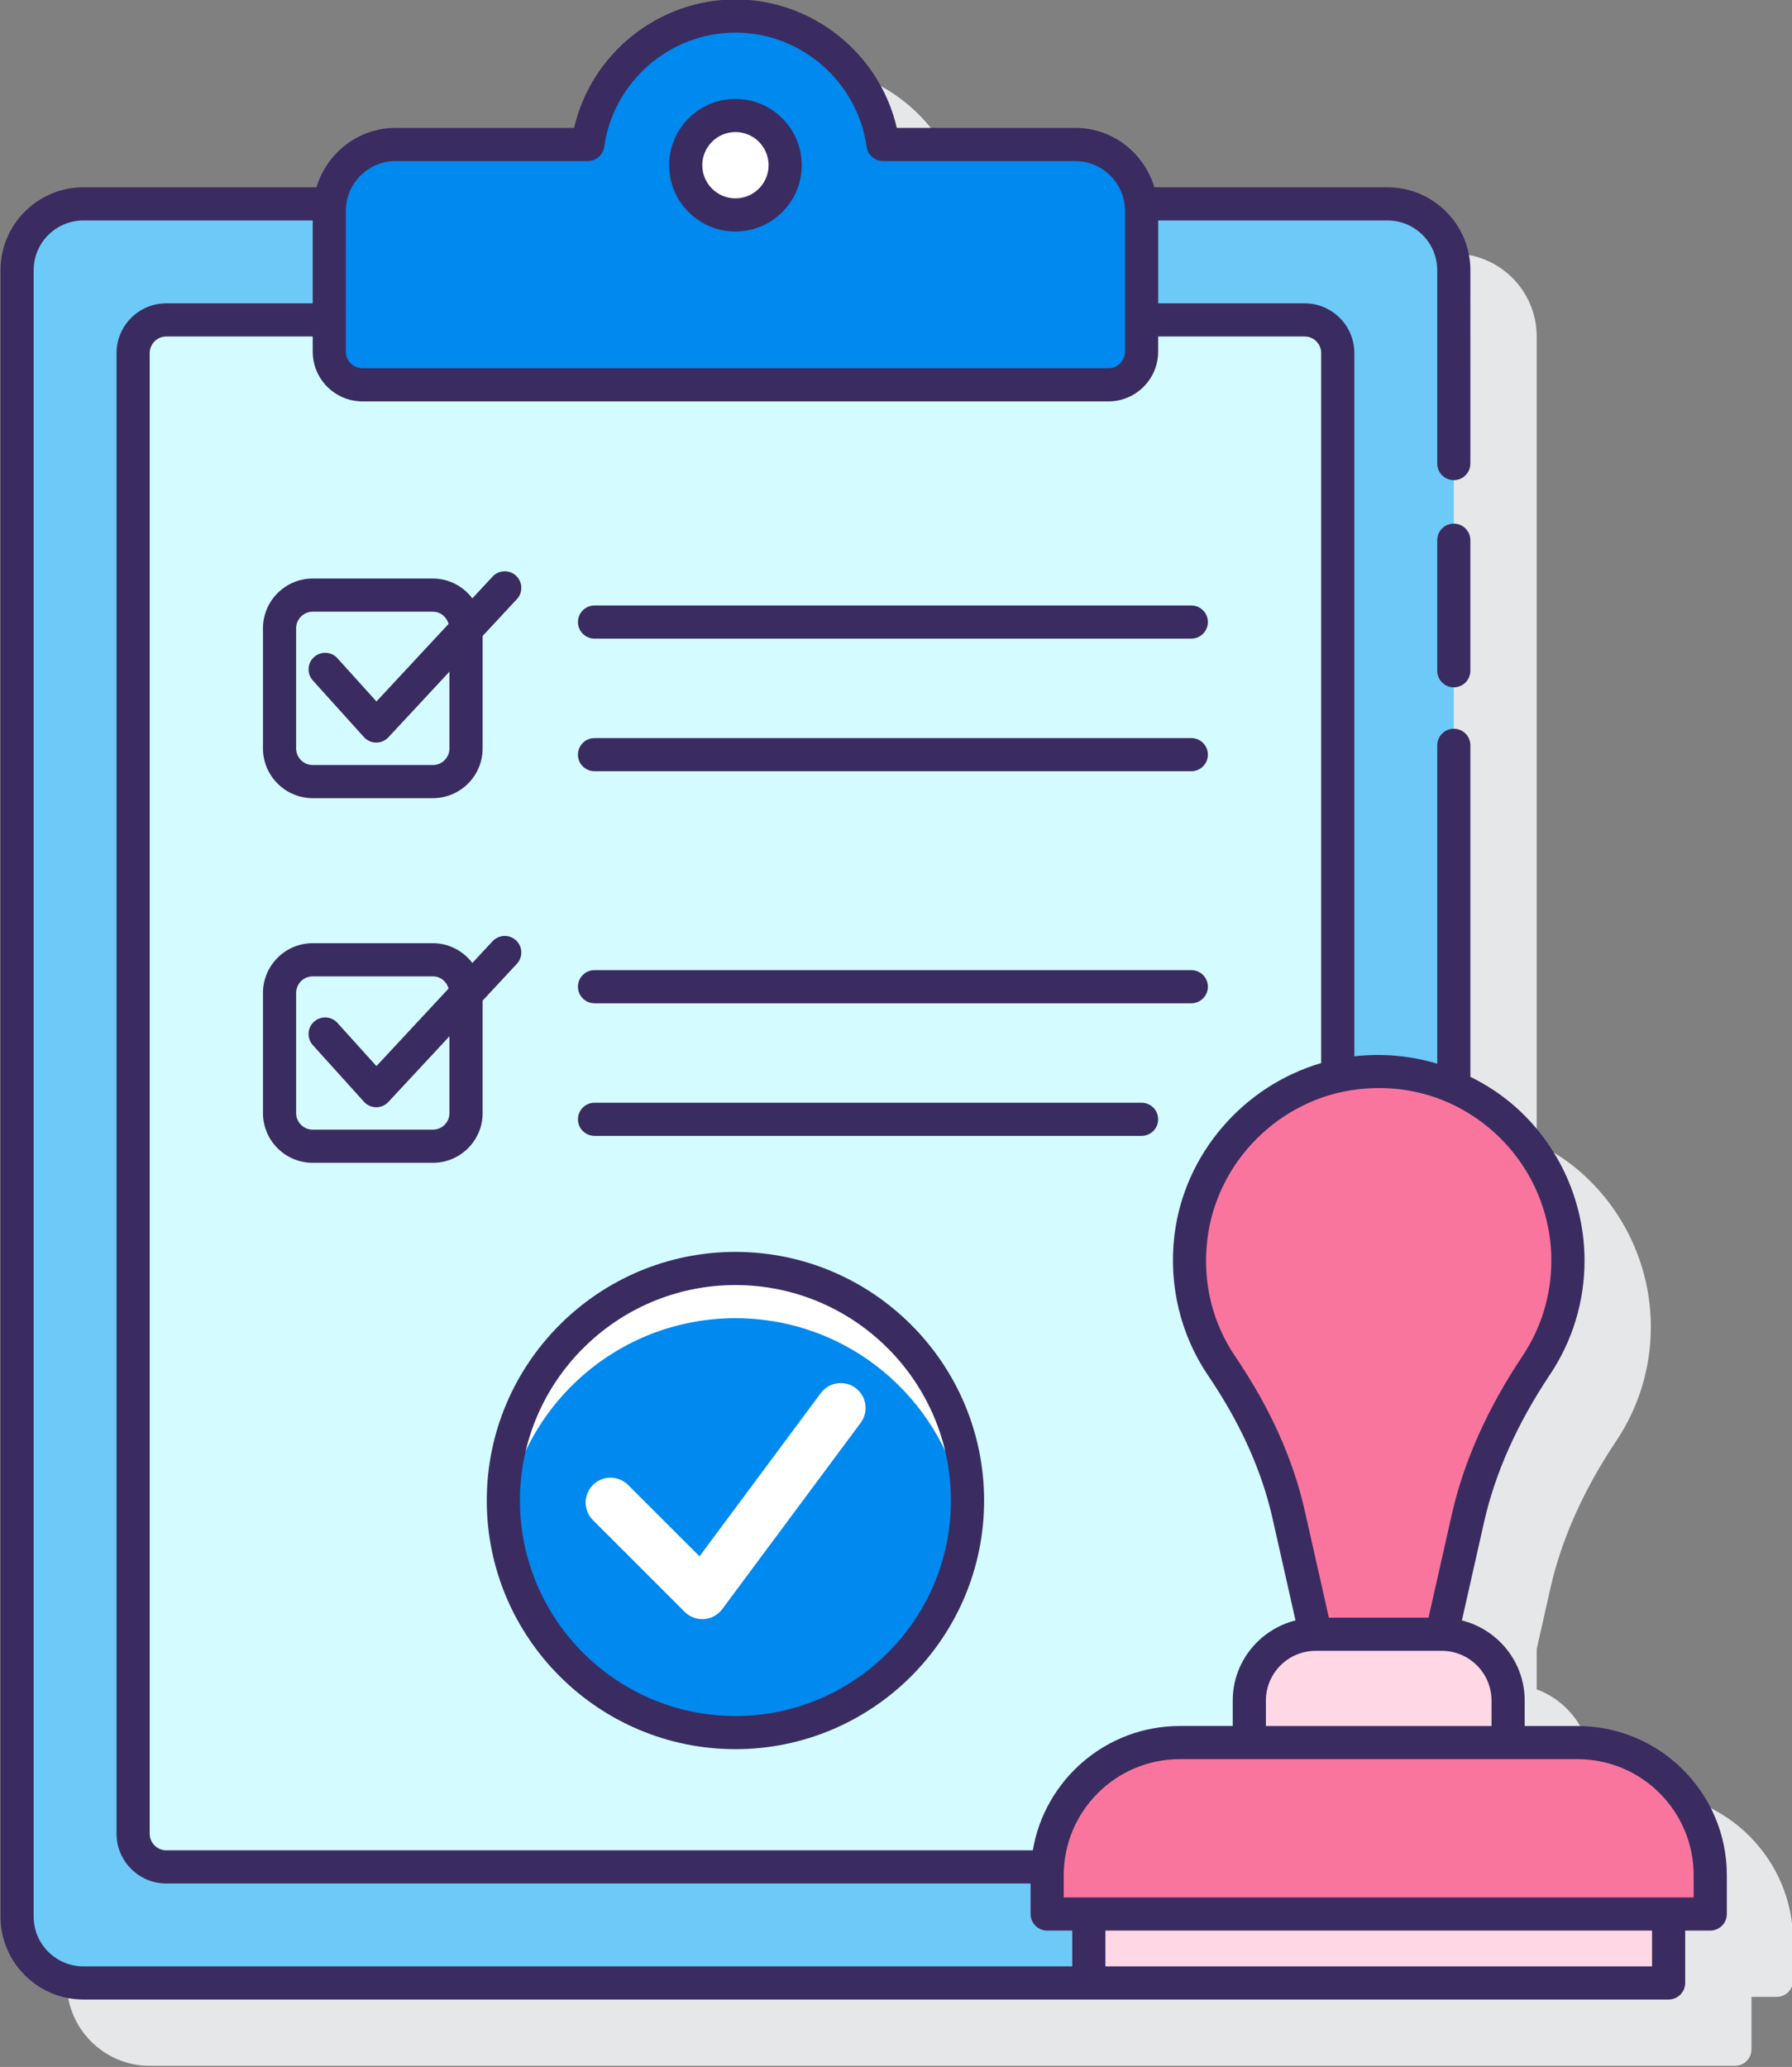
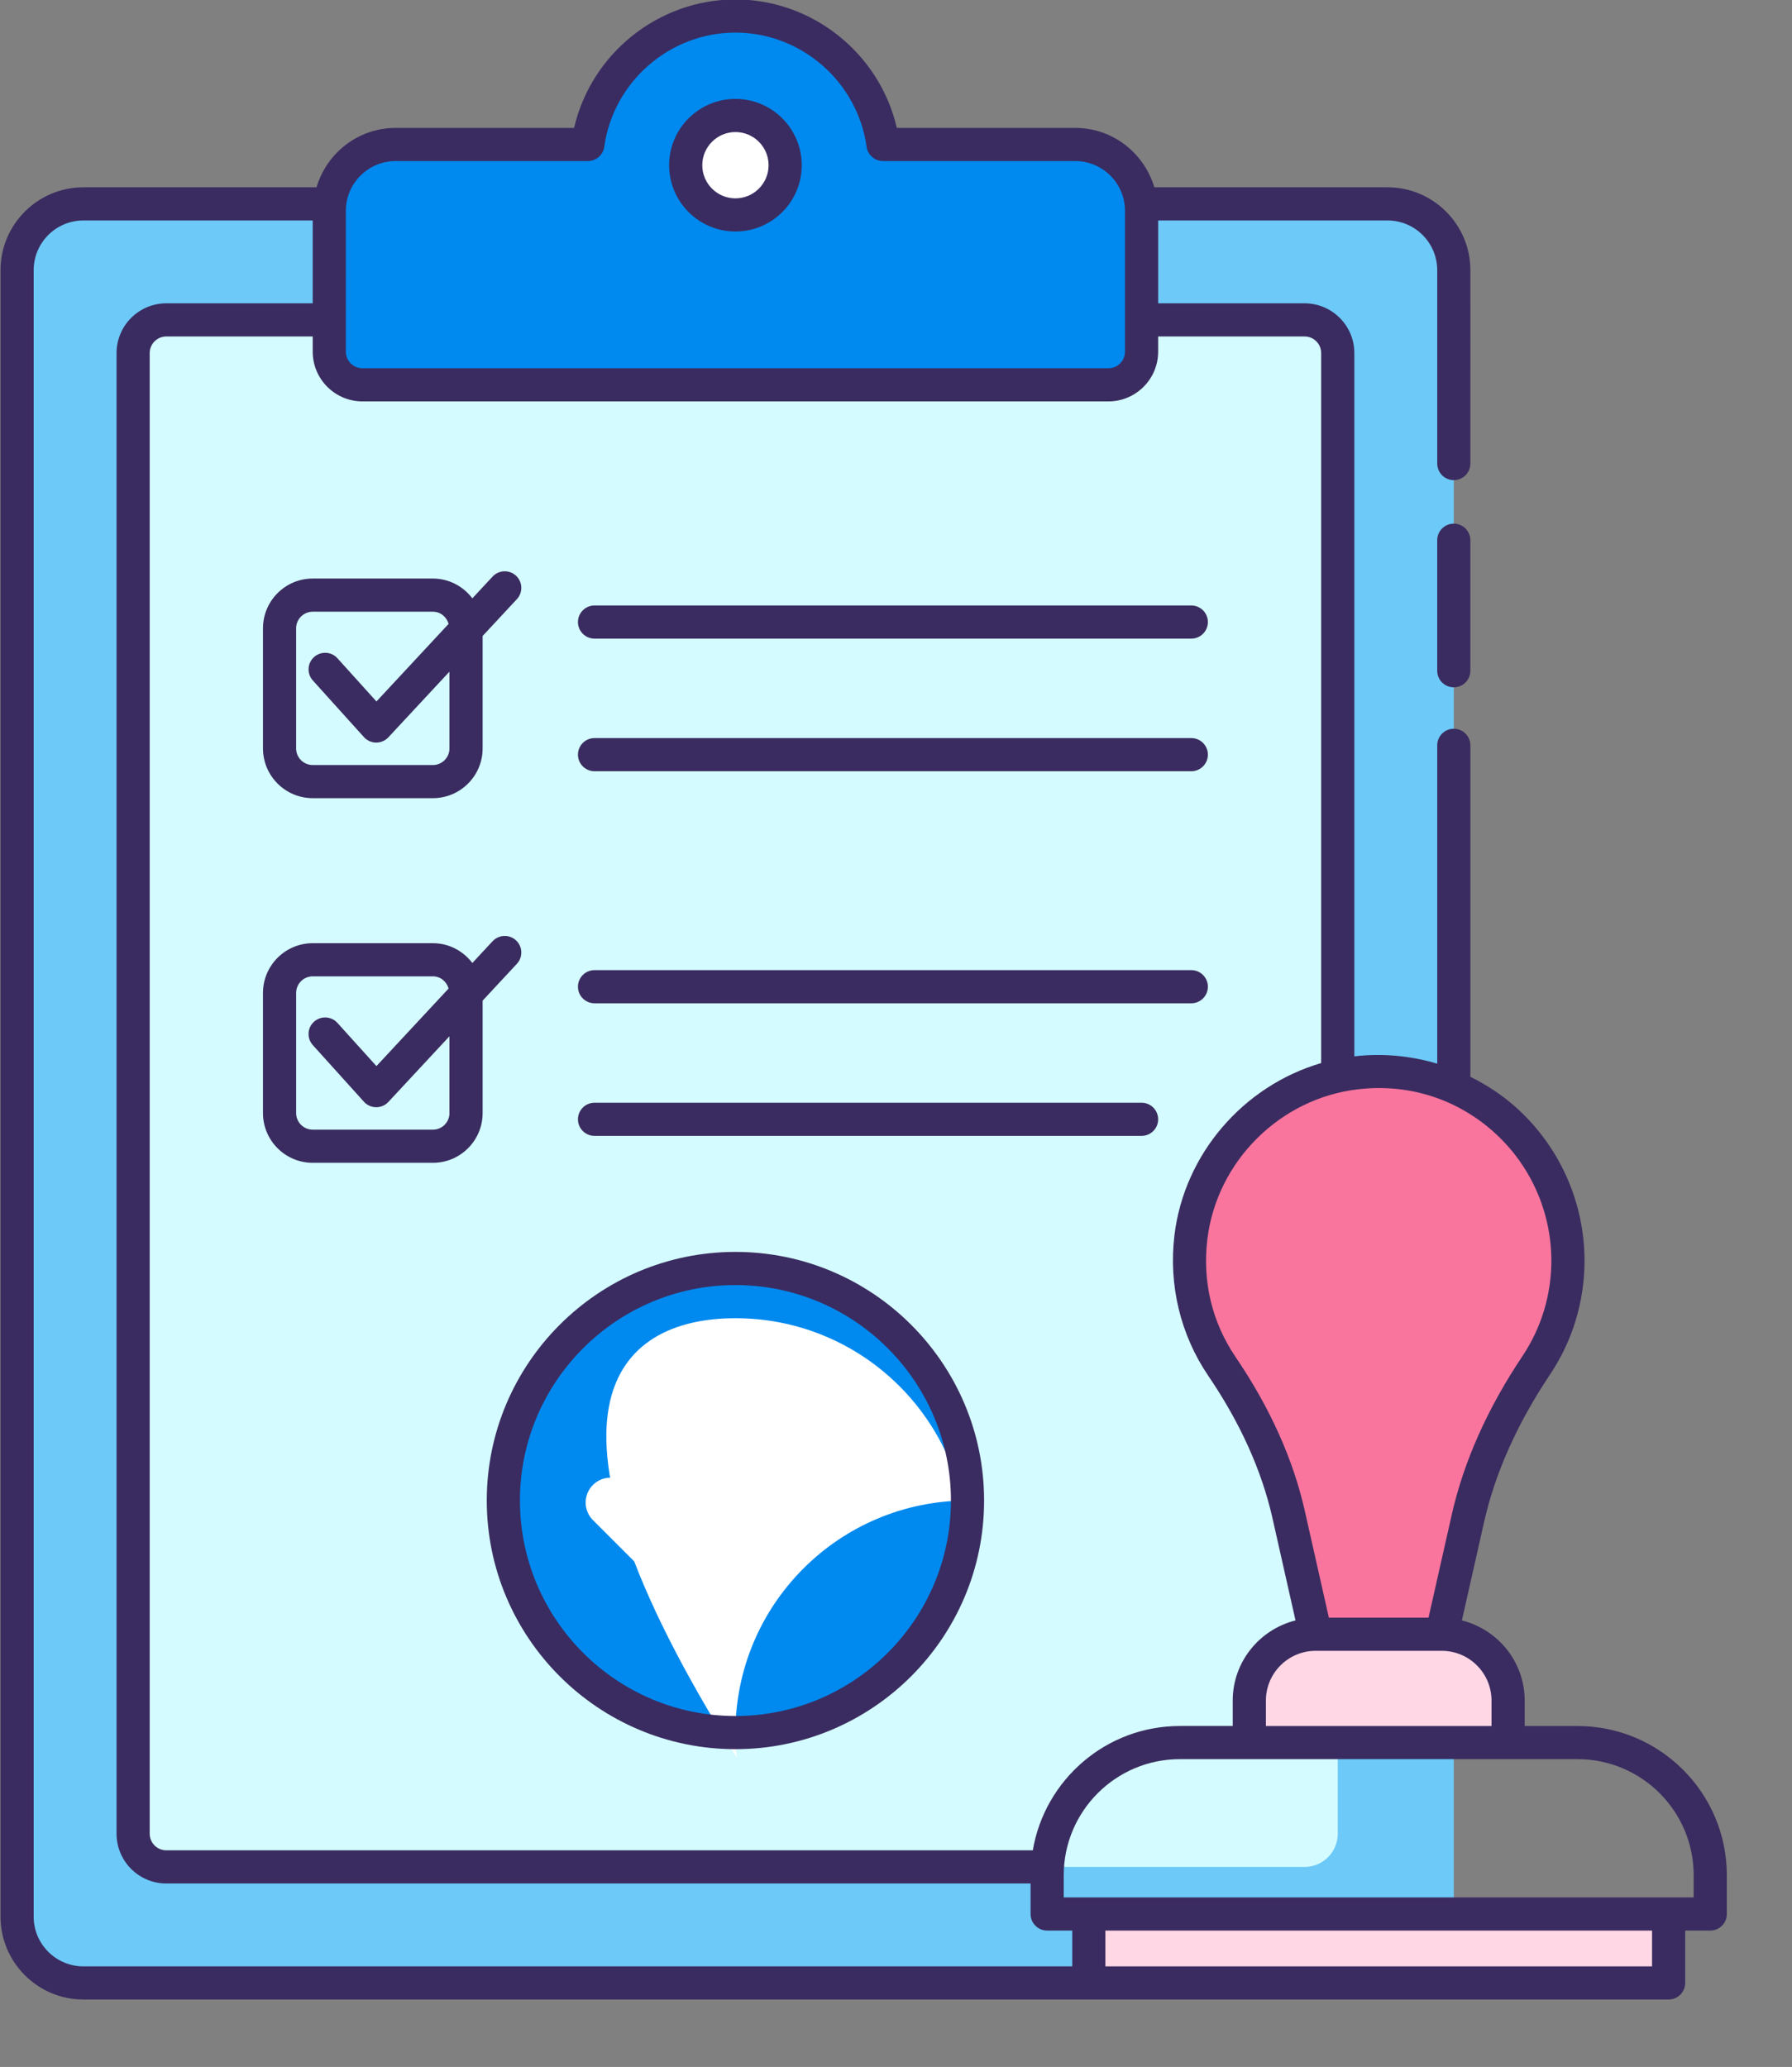
<svg xmlns="http://www.w3.org/2000/svg" height="124.7" preserveAspectRatio="xMidYMid meet" version="1.0" viewBox="9.4 1.2 108.1 124.7" width="108.1" zoomAndPan="magnify">
  <rect x="9.4" y="1.2" width="108.1" height="124.7" fill="#808080" stroke="none" />
  <g>
    <g id="change1_1">
-       <path d="M108.569,109.332h-3.195v-1.537c0-2.149-1.37-3.969-3.276-4.675v-2.424l0.829-3.678 c0.665-2.95,2.002-5.941,3.974-8.89c1.363-2.038,2.083-4.413,2.083-6.87c0-3.533-1.512-6.909-4.148-9.263 c-0.829-0.741-1.756-1.343-2.737-1.83V21.5c0-2.757-2.243-5-5-5H83.035c-0.615-2.064-2.509-3.584-4.771-3.584H67.498 c-1.033-4.475-5.073-7.75-9.734-7.75s-8.701,3.275-9.734,7.75H37.264c-2.261,0-4.155,1.519-4.771,3.584H18.431 c-2.757,0-5,2.243-5,5v99.333c0,2.757,2.243,5,5,5h95.626c0.553,0,1-0.448,1-1v-3.159h1.513c0.553,0,1-0.448,1-1v-2.342 C117.569,113.37,113.532,109.332,108.569,109.332z" fill="#e6e7e8" />
-     </g>
+       </g>
    <g>
      <g>
        <g id="change2_1">
          <path d="M93.098,120.833H14.431c-2.209,0-4-1.791-4-4V17.5c0-2.209,1.791-4,4-4h78.667c2.209,0,4,1.791,4,4v99.333 C97.098,119.042,95.307,120.833,93.098,120.833z" fill="#6dc9f7" />
        </g>
        <g id="change3_1">
          <path d="M88.098,113.833H19.431c-1.105,0-2-0.895-2-2V22.5c0-1.105,0.895-2,2-2h68.667c1.104,0,2,0.895,2,2v89.333 C90.098,112.938,89.202,113.833,88.098,113.833z" fill="#d4fbff" />
        </g>
        <g id="change4_2">
          <path d="M62.667,9.917c-0.61-4.377-4.358-7.75-8.903-7.75c-4.545,0-8.293,3.373-8.903,7.75H33.264 c-2.209,0-4,1.791-4,4v8.5c0,1.105,0.896,2,2,2h45c1.105,0,2-0.895,2-2v-8.5c0-2.209-1.791-4-4-4H62.667z" fill="#0089ef" />
        </g>
        <g id="change5_2">
          <circle cx="53.764" cy="11.167" fill="#fff" r="3" />
        </g>
      </g>
      <g>
        <g id="change6_1">
          <path d="M103.983,77.26c0-6.744-5.848-12.122-12.75-11.339c-5.185,0.588-9.373,4.75-9.995,9.931 c-0.348,2.902,0.398,5.615,1.876,7.791c1.852,2.726,3.294,5.708,4.018,8.922l1.63,7.231h7.61l1.578-6.996 c0.748-3.318,2.228-6.399,4.118-9.226C103.278,81.767,103.983,79.597,103.983,77.26z" fill="#fa759e" />
        </g>
        <g id="change7_1">
          <path d="M88.764,99.796h7.61c2.209,0,4,1.791,4,4v2.537h-15.61v-2.537C84.764,101.587,86.555,99.796,88.764,99.796z" fill="#ffd7e5" />
        </g>
        <g id="change6_2">
-           <path d="M72.569,116.674h40v-2.341c0-4.418-3.582-8-8-8h-24c-4.418,0-8,3.582-8,8V116.674z" fill="#fa759e" />
-         </g>
+           </g>
        <g id="change7_2">
          <path d="M75.081 116.674H110.057V120.833H75.081z" fill="#ffd7e5" />
        </g>
      </g>
      <g>
        <g id="change4_1">
          <circle cx="53.764" cy="91.729" fill="#0089ef" r="14" />
        </g>
        <g id="change5_3">
-           <path d="M53.764,80.729c7.225,0,13.168,5.474,13.917,12.5c0.053-0.493,0.083-0.993,0.083-1.5 c0-7.732-6.268-14-14-14c-7.732,0-14,6.268-14,14c0,0.507,0.03,1.007,0.083,1.5C40.596,86.203,46.539,80.729,53.764,80.729z" fill="#fff" />
+           <path d="M53.764,80.729c7.225,0,13.168,5.474,13.917,12.5c0.053-0.493,0.083-0.993,0.083-1.5 c-7.732,0-14,6.268-14,14c0,0.507,0.03,1.007,0.083,1.5C40.596,86.203,46.539,80.729,53.764,80.729z" fill="#fff" />
        </g>
        <g id="change5_1">
          <path d="M51.765,98.885c-0.396,0-0.778-0.157-1.061-0.439l-5.536-5.536c-0.586-0.585-0.586-1.535,0-2.121 c0.585-0.586,1.535-0.586,2.121,0l4.308,4.307l7.314-9.847c0.494-0.666,1.434-0.803,2.099-0.31 c0.665,0.494,0.804,1.434,0.31,2.099l-8.35,11.241c-0.26,0.35-0.659,0.569-1.094,0.602 C51.838,98.884,51.802,98.885,51.765,98.885z" fill="#fff" />
        </g>
        <g fill="#3a2c60" id="change8_1">
          <path d="M97.098,32.792c-0.553,0-1,0.448-1,1v7.875c0,0.552,0.447,1,1,1s1-0.448,1-1v-7.875 C98.098,33.239,97.65,32.792,97.098,32.792z" />
          <path d="M53.764,15.167c2.206,0,4-1.794,4-4s-1.794-4-4-4s-4,1.794-4,4S51.559,15.167,53.764,15.167z M53.764,9.167 c1.103,0,2,0.897,2,2s-0.897,2-2,2s-2-0.897-2-2S52.661,9.167,53.764,9.167z" />
          <path d="M25.264,39.104v7.25c0,1.654,1.346,3,3,3h7.25c1.654,0,3-1.346,3-3v-6.785l2.066-2.221 c0.376-0.405,0.353-1.037-0.051-1.414c-0.404-0.375-1.036-0.353-1.414,0.051l-1.221,1.313c-0.548-0.721-1.406-1.194-2.38-1.194 h-7.25C26.61,36.104,25.264,37.45,25.264,39.104z M36.461,38.84l-4.352,4.68l-2.353-2.606c-0.369-0.41-1.001-0.443-1.412-0.072 c-0.41,0.37-0.442,1.002-0.072,1.412l3.083,3.417c0.188,0.208,0.454,0.328,0.735,0.33c0.002,0,0.005,0,0.007,0 c0.278,0,0.543-0.116,0.732-0.319l3.684-3.961v4.634c0,0.551-0.449,1-1,1h-7.25c-0.551,0-1-0.449-1-1v-7.25c0-0.551,0.449-1,1-1 h7.25C35.972,38.104,36.342,38.419,36.461,38.84z" />
          <path d="M45.264,39.729h36c0.553,0,1-0.448,1-1s-0.447-1-1-1h-36c-0.552,0-1,0.448-1,1S44.712,39.729,45.264,39.729 z" />
          <path d="M45.264,47.729h36c0.553,0,1-0.448,1-1s-0.447-1-1-1h-36c-0.552,0-1,0.448-1,1S44.712,47.729,45.264,47.729 z" />
          <path d="M45.264,61.729h36c0.553,0,1-0.448,1-1s-0.447-1-1-1h-36c-0.552,0-1,0.448-1,1S44.712,61.729,45.264,61.729 z" />
          <path d="M45.264,69.729h33c0.553,0,1-0.448,1-1s-0.447-1-1-1h-33c-0.552,0-1,0.448-1,1S44.712,69.729,45.264,69.729 z" />
          <path d="M40.58,59.348c0.376-0.404,0.353-1.037-0.051-1.414c-0.404-0.375-1.036-0.353-1.414,0.051l-1.221,1.313 c-0.548-0.721-1.406-1.194-2.38-1.194h-7.25c-1.654,0-3,1.346-3,3v7.25c0,1.654,1.346,3,3,3h7.25c1.654,0,3-1.346,3-3v-6.785 L40.58,59.348z M36.514,68.354c0,0.551-0.449,1-1,1h-7.25c-0.551,0-1-0.449-1-1v-7.25c0-0.551,0.449-1,1-1h7.25 c0.458,0,0.828,0.315,0.946,0.736l-4.352,4.679l-2.353-2.606c-0.369-0.409-1.002-0.442-1.412-0.072 c-0.41,0.37-0.442,1.002-0.072,1.412l3.083,3.417c0.188,0.208,0.454,0.328,0.735,0.33c0.002,0,0.005,0,0.007,0 c0.278,0,0.543-0.116,0.732-0.319l3.684-3.961V68.354z" />
          <path d="M104.568,105.333h-3.194v-1.537c0-2.336-1.618-4.288-3.787-4.834l1.34-5.943 c0.665-2.95,2.002-5.941,3.974-8.89c1.363-2.038,2.083-4.413,2.083-6.87c0-3.533-1.512-6.909-4.148-9.263 c-0.829-0.74-1.756-1.343-2.737-1.83v-20c0-0.552-0.447-1-1-1s-1,0.448-1,1v19.206c-1.596-0.473-3.288-0.638-4.977-0.445 c-0.008,0.001-0.016,0.003-0.023,0.004V22.5c0-1.654-1.346-3-3-3h-8.834v-5h13.834c1.654,0,3,1.346,3,3v11.667 c0,0.552,0.447,1,1,1s1-0.448,1-1V17.5c0-2.757-2.243-5-5-5H79.034c-0.615-2.064-2.509-3.583-4.771-3.583H63.499 c-1.033-4.475-5.073-7.75-9.734-7.75s-8.702,3.275-9.734,7.75H33.264c-2.262,0-4.155,1.519-4.771,3.583H14.431 c-2.757,0-5,2.243-5,5v99.333c0,2.757,2.243,5,5,5l95.626,0c0.553,0,1-0.448,1-1v-3.159h1.512c0.553,0,1-0.448,1-1v-2.342 C113.568,109.37,109.531,105.333,104.568,105.333z M99.374,103.796v1.537h-13.61v-1.537c0-1.654,1.346-3,3-3h7.61 C98.028,100.796,99.374,102.142,99.374,103.796z M91.346,66.915c3.021-0.346,5.914,0.572,8.156,2.574 c2.213,1.976,3.481,4.808,3.481,7.771c0,2.06-0.604,4.05-1.745,5.758c-2.109,3.153-3.543,6.37-4.263,9.562l-1.401,6.216h-6.011 l-1.454-6.45c-0.701-3.109-2.103-6.226-4.167-9.265c-1.426-2.099-2.017-4.557-1.71-7.11 C82.797,71.259,86.63,67.45,91.346,66.915z M30.264,13.917c0-1.654,1.346-3,3-3h11.597c0.499,0,0.921-0.368,0.99-0.862 c0.547-3.927,3.949-6.888,7.913-6.888s7.366,2.961,7.913,6.888c0.069,0.494,0.491,0.862,0.99,0.862h11.596c1.654,0,3,1.346,3,3 v8.5c0,0.551-0.448,1-1,1h-45c-0.551,0-1-0.449-1-1V13.917z M31.264,25.417h45c1.654,0,3-1.346,3-3V21.5h8.834 c0.552,0,1,0.449,1,1v42.836c-4.67,1.365-8.261,5.466-8.852,10.396c-0.359,2.995,0.365,6.004,2.042,8.472 c1.923,2.83,3.225,5.717,3.87,8.58l1.392,6.177c-2.169,0.546-3.787,2.498-3.787,4.834v1.537h-3.195 c-4.451,0-8.147,3.251-8.865,7.5H19.431c-0.551,0-1-0.449-1-1V22.5c0-0.551,0.449-1,1-1h8.833v0.917 C28.264,24.071,29.61,25.417,31.264,25.417z M11.431,116.833V17.5c0-1.654,1.346-3,3-3h13.833v5h-8.833c-1.654,0-3,1.346-3,3 v89.333c0,1.654,1.346,3,3,3h52.138v1.841c0,0.552,0.447,1,1,1h1.513v2.159h-59.65 C12.776,119.833,11.431,118.487,11.431,116.833z M109.057,119.833H76.081v-2.159h32.976V119.833z M111.568,115.674h-38v-1.342 c0-3.86,3.141-7,7-7h24c3.859,0,7,3.14,7,7V115.674z" />
          <path d="M53.764,106.729c8.271,0,15-6.729,15-15s-6.729-15-15-15s-15,6.729-15,15S45.493,106.729,53.764,106.729z M53.764,78.729c7.168,0,13,5.832,13,13s-5.832,13-13,13c-7.168,0-13-5.832-13-13S46.596,78.729,53.764,78.729z" />
        </g>
      </g>
    </g>
  </g>
</svg>